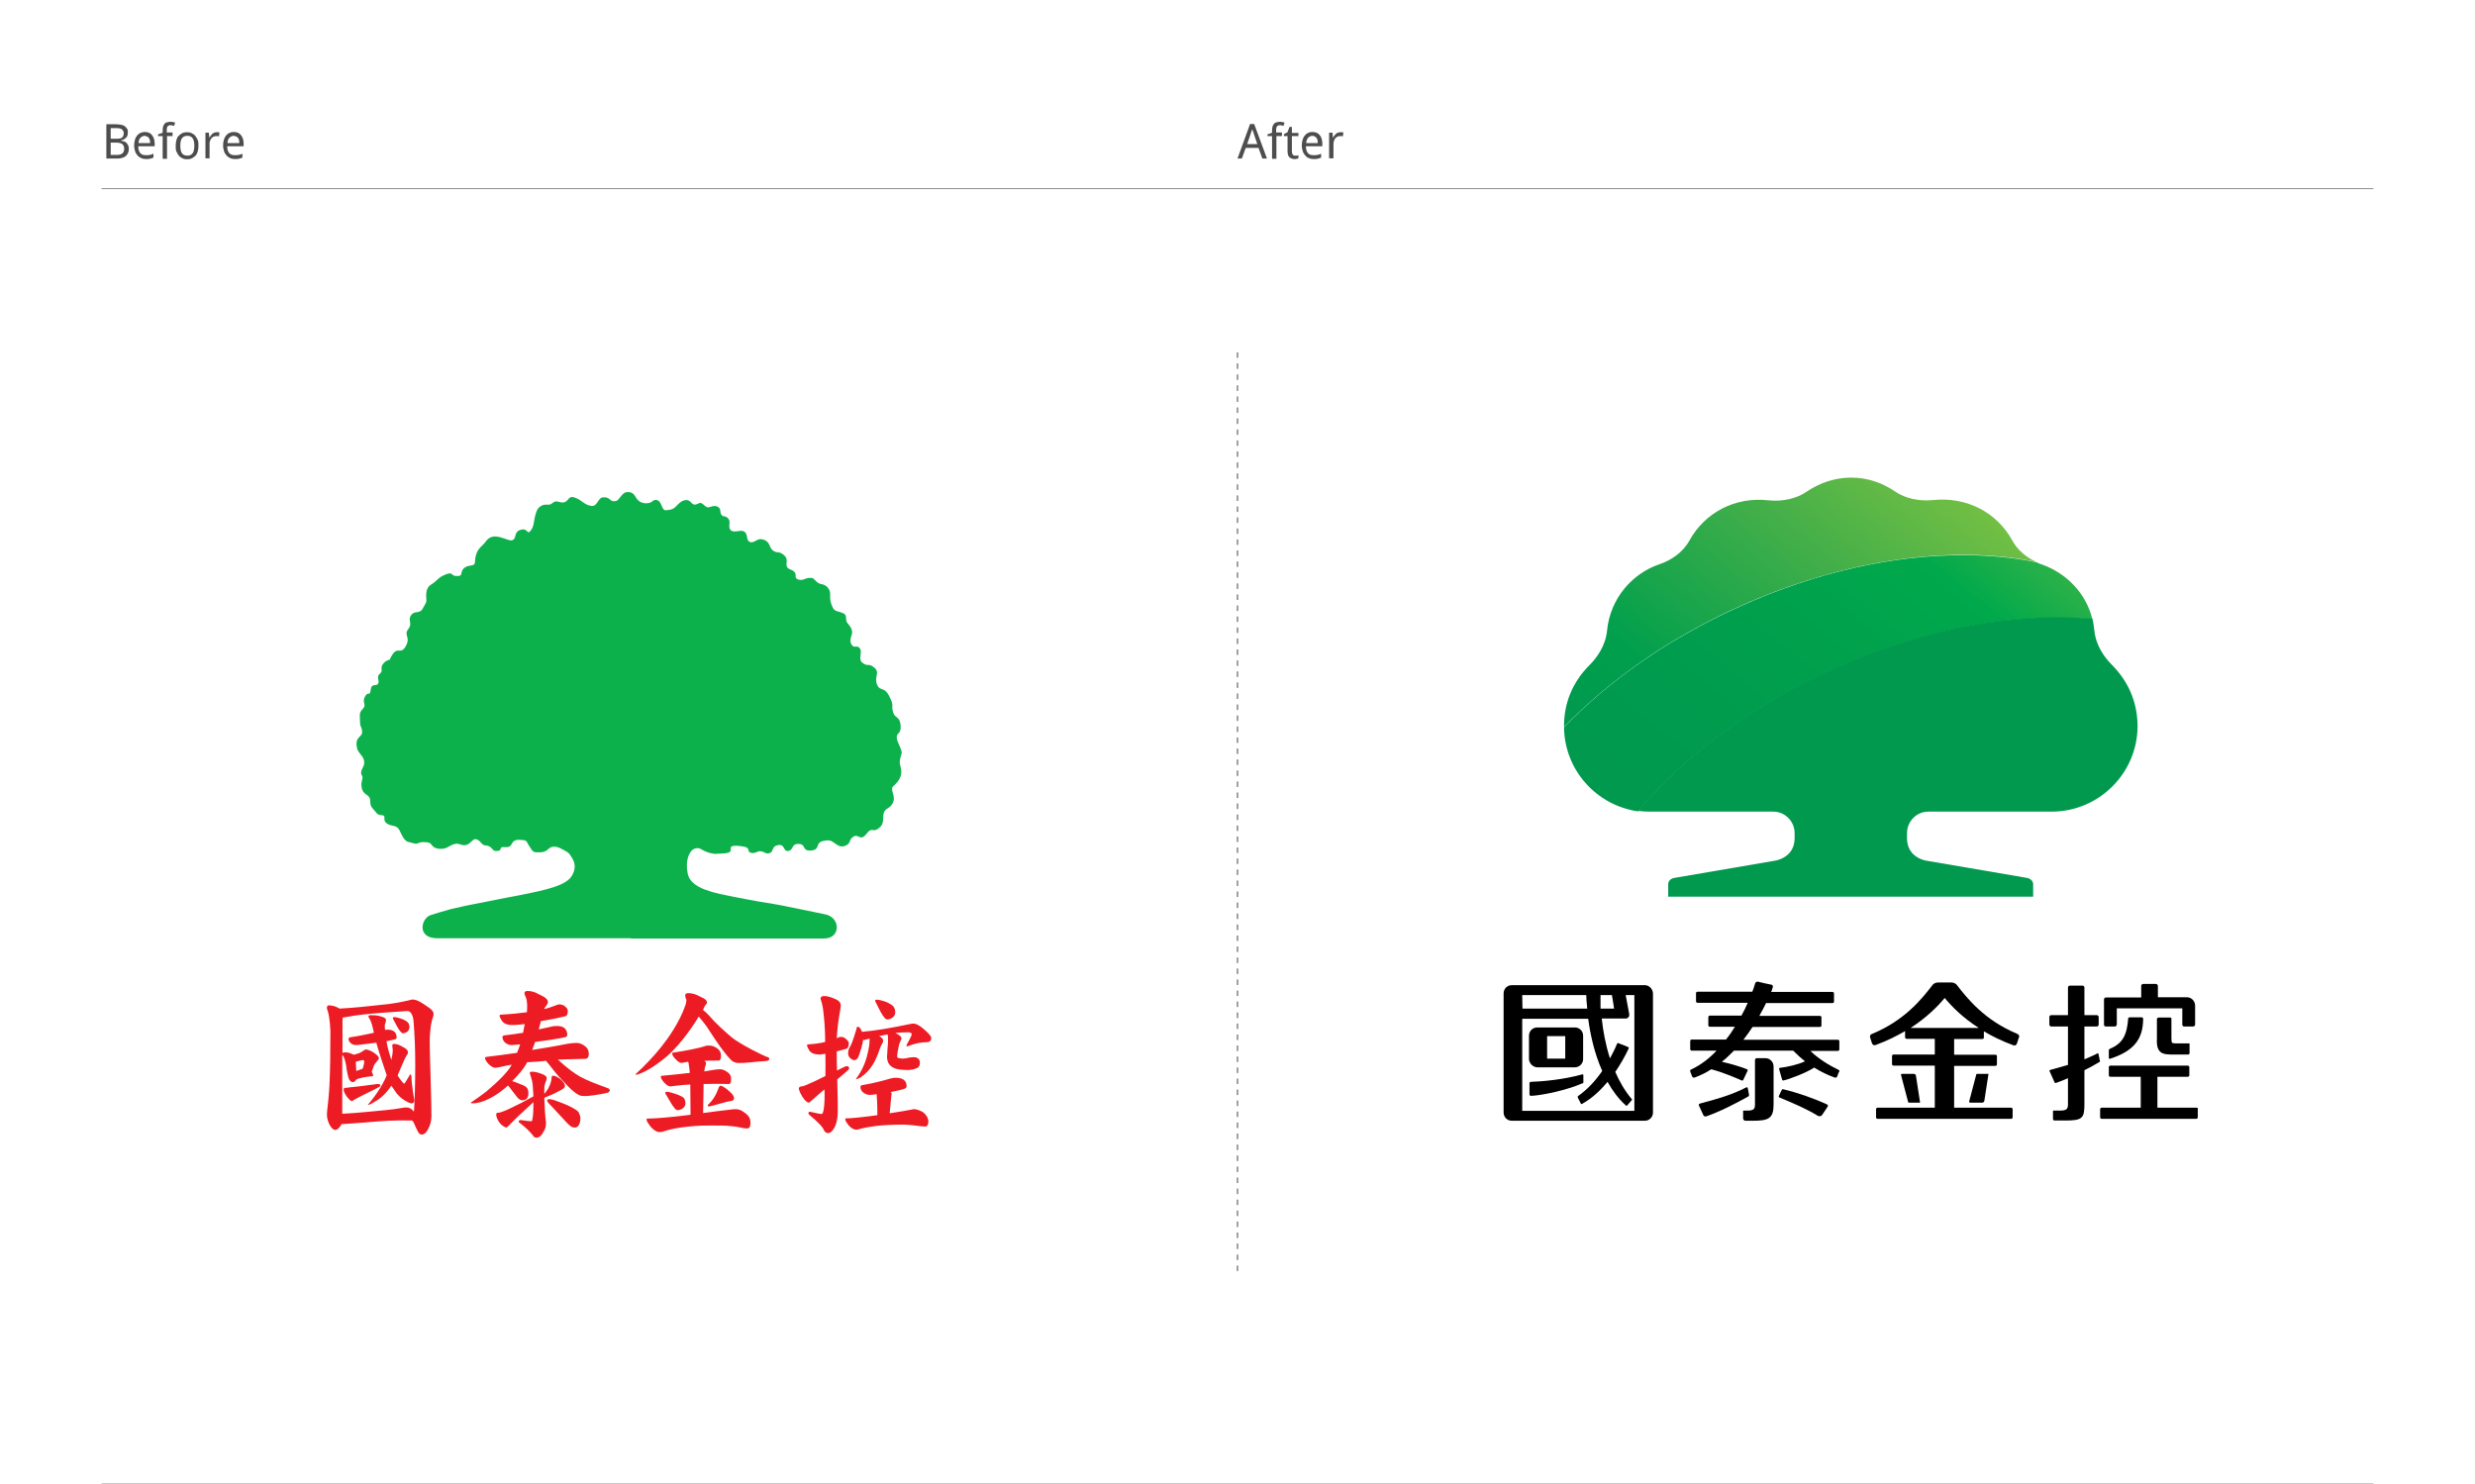
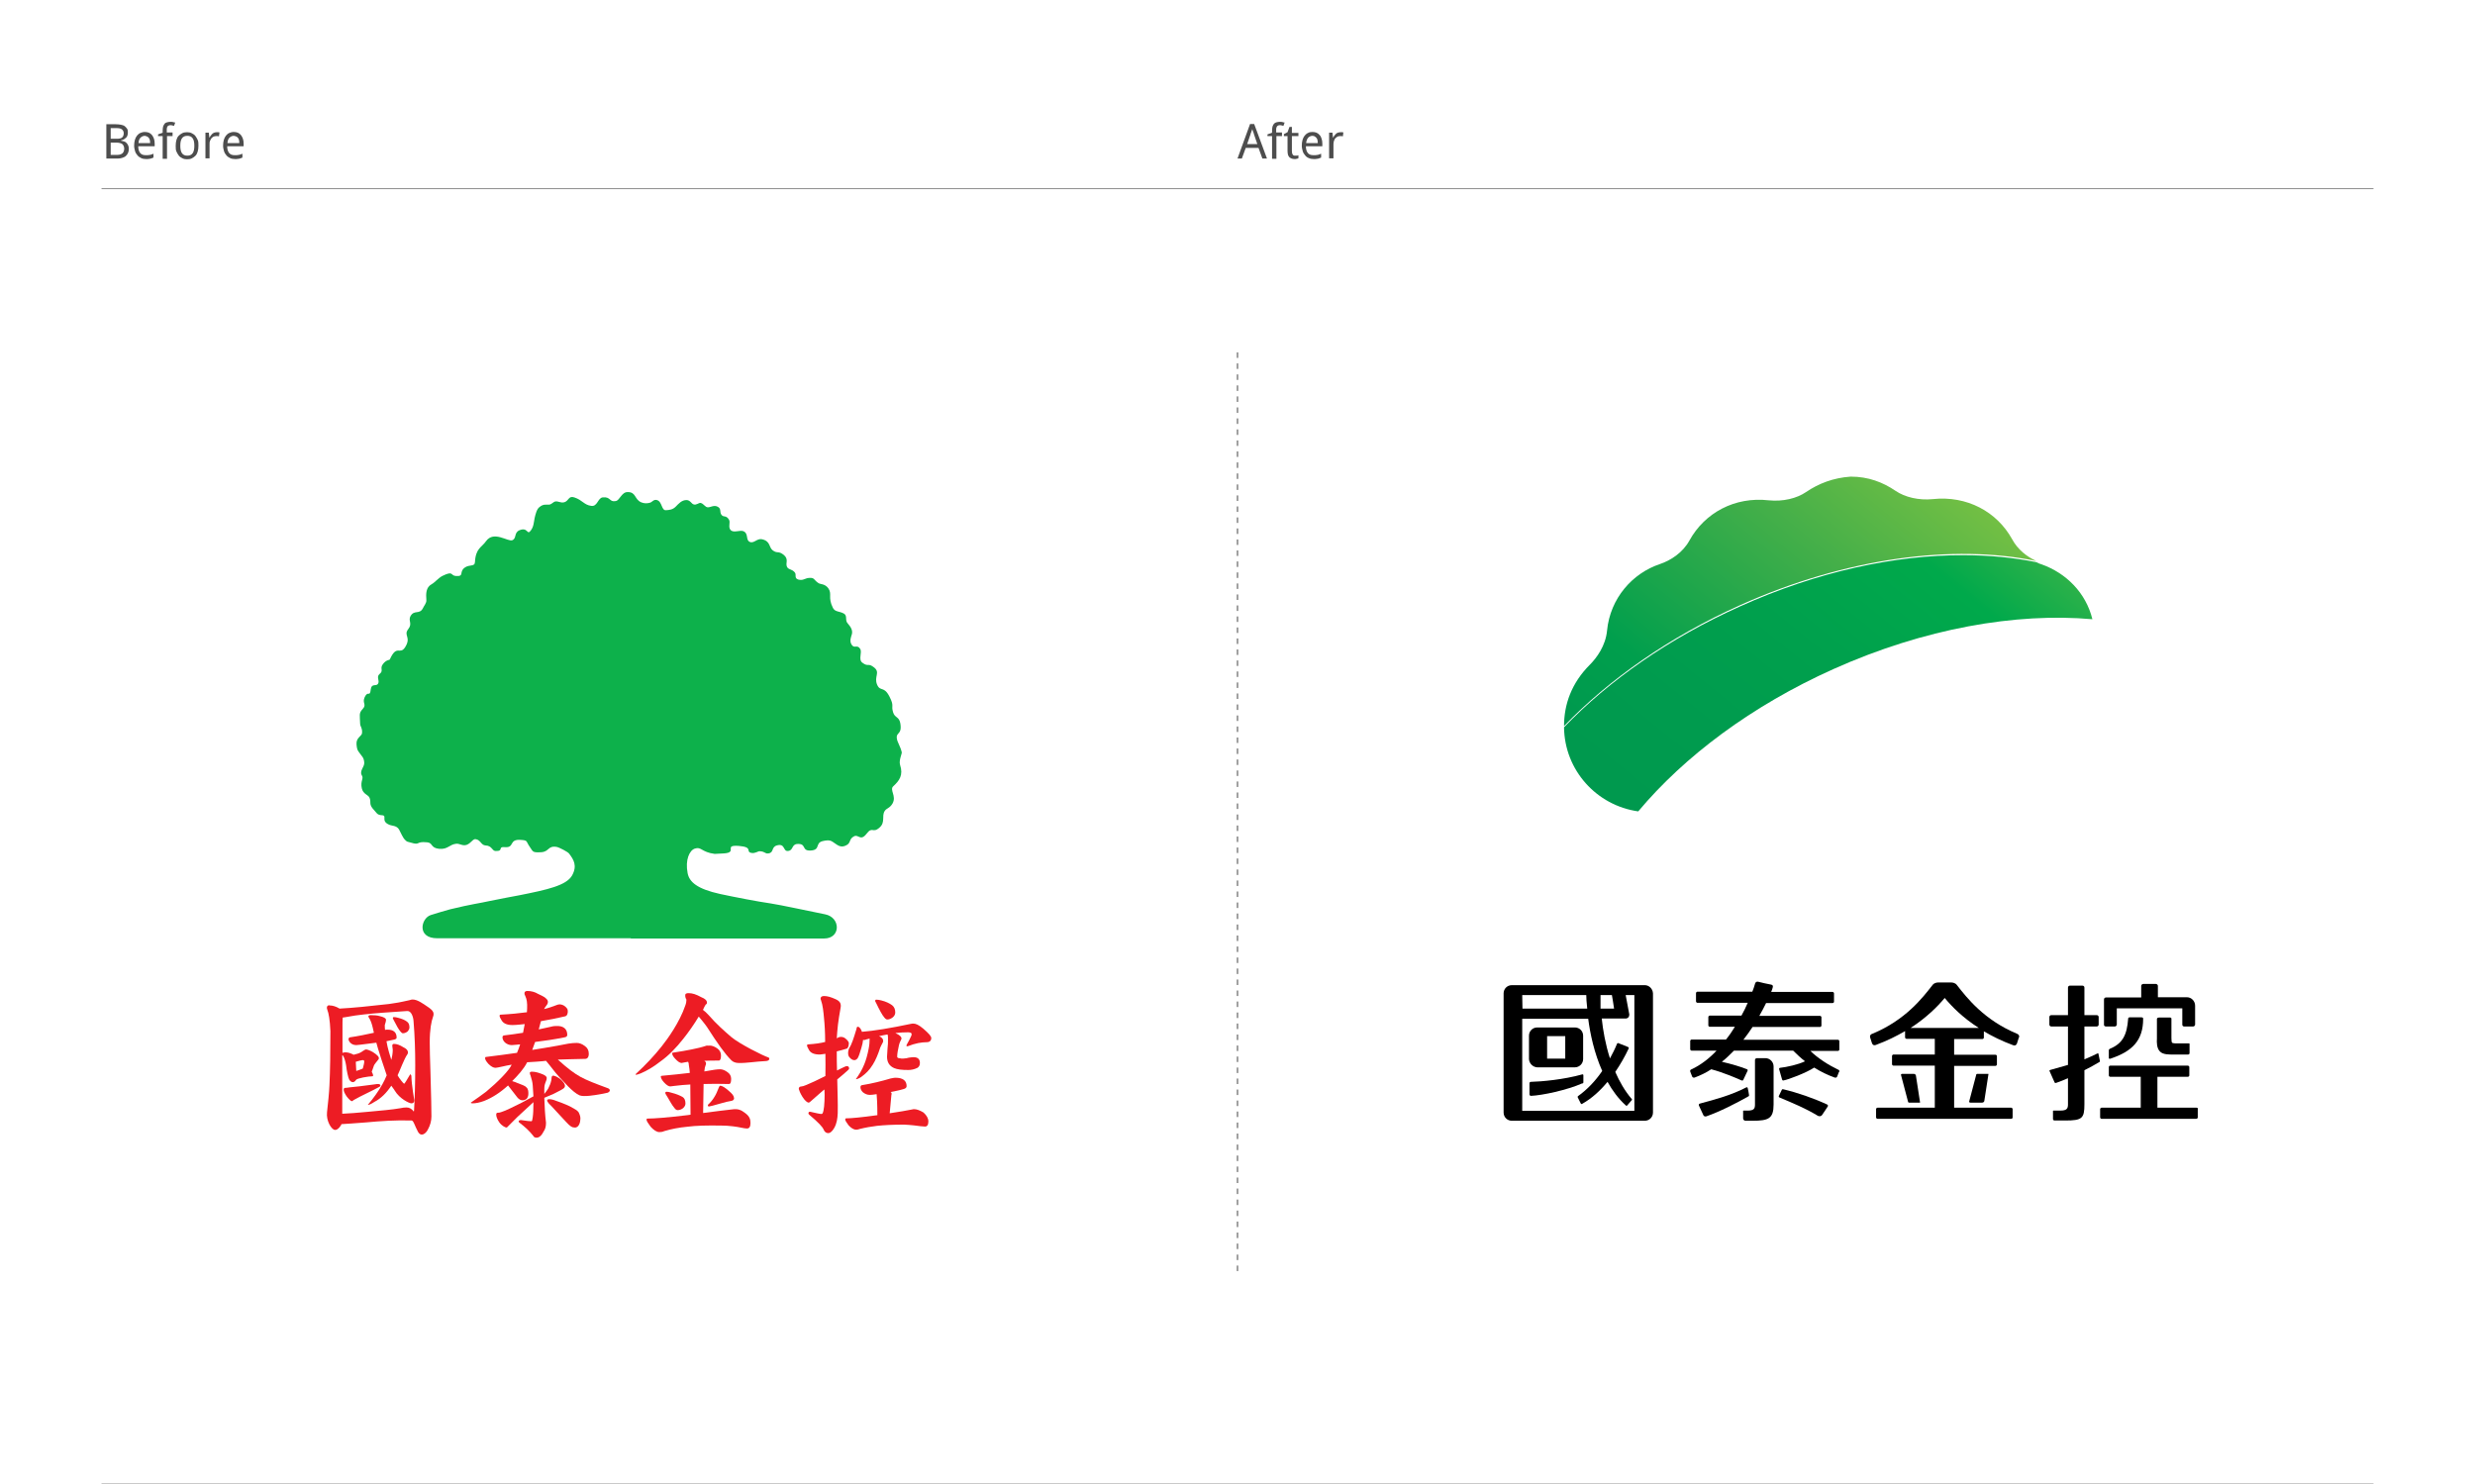
<svg xmlns="http://www.w3.org/2000/svg" xmlns:xlink="http://www.w3.org/1999/xlink" version="1.1" id="Layer_1" x="0px" y="0px" viewBox="0 0 1024 614" enable-background="new 0 0 1024 614" xml:space="preserve">
  <rect id="XMLID_69_" x="0" fill="#FFFFFF" width="1024" height="614" />
  <line id="XMLID_68_" fill="none" stroke="#666666" stroke-width="0.3" x1="42" y1="614" x2="982" y2="614" />
  <line id="XMLID_67_" fill="none" stroke="#666666" stroke-width="0.3" x1="42" y1="78.1" x2="982" y2="78.1" />
  <g id="XMLID_64_">
    <g id="XMLID_206_">
      <path id="XMLID_220_" fill="#4D4D4D" d="M43.9,51.4h3.9c0.8,0,1.6,0.1,2.2,0.2s1.2,0.3,1.6,0.6s0.7,0.7,1,1.1s0.3,1,0.3,1.7    c0,0.4-0.1,0.8-0.2,1.1s-0.3,0.7-0.6,0.9s-0.5,0.5-0.9,0.7s-0.8,0.3-1.2,0.4v0.1c0.4,0.1,0.9,0.2,1.3,0.3s0.7,0.3,1,0.6    s0.5,0.6,0.7,1s0.3,0.9,0.3,1.4c0,0.7-0.1,1.2-0.3,1.7s-0.5,0.9-0.9,1.3s-0.9,0.6-1.5,0.8s-1.2,0.3-1.9,0.3h-4.7V51.4z M45.8,57.4    h2.4c0.5,0,1,0,1.4-0.1s0.7-0.2,0.9-0.4s0.4-0.4,0.5-0.7s0.2-0.6,0.2-1c0-0.8-0.3-1.3-0.8-1.7s-1.3-0.5-2.4-0.5h-2.2V57.4z     M45.8,58.9v5.2h2.6c0.6,0,1.1-0.1,1.4-0.2s0.7-0.3,0.9-0.5s0.4-0.5,0.5-0.8s0.2-0.7,0.2-1.1c0-0.4-0.1-0.7-0.2-1    s-0.3-0.6-0.5-0.8s-0.6-0.4-1-0.5s-0.9-0.2-1.5-0.2H45.8z" />
      <path id="XMLID_217_" fill="#4D4D4D" d="M60.4,65.8c-0.7,0-1.4-0.1-2-0.4s-1.1-0.6-1.5-1.1s-0.8-1-1-1.7s-0.4-1.5-0.4-2.3    c0-0.9,0.1-1.7,0.3-2.4s0.5-1.3,0.9-1.8s0.9-0.9,1.4-1.1s1.1-0.4,1.8-0.4c0.6,0,1.2,0.1,1.7,0.3s1,0.6,1.3,1s0.6,0.9,0.8,1.5    s0.3,1.2,0.3,2v1.1h-6.8c0,1.3,0.3,2.2,0.8,2.8s1.2,0.9,2.2,0.9c0.3,0,0.6,0,0.9,0s0.6-0.1,0.8-0.1s0.5-0.1,0.8-0.2    s0.5-0.2,0.8-0.3v1.6c-0.3,0.1-0.5,0.2-0.8,0.3s-0.5,0.2-0.8,0.2s-0.5,0.1-0.8,0.1S60.7,65.8,60.4,65.8z M59.9,56.2    c-0.7,0-1.3,0.3-1.8,0.8s-0.7,1.2-0.8,2.2h4.8c0-0.4,0-0.8-0.1-1.2s-0.2-0.7-0.4-0.9s-0.4-0.5-0.7-0.6S60.3,56.2,59.9,56.2z" />
      <path id="XMLID_215_" fill="#4D4D4D" d="M71.5,56.3h-2.4v9.4h-1.8v-9.4h-1.9v-0.7l1.9-0.7v-0.9c0-0.7,0.1-1.3,0.2-1.7    s0.4-0.8,0.6-1.1s0.6-0.5,1-0.6s0.9-0.2,1.4-0.2c0.4,0,0.7,0,1.1,0.1s0.6,0.2,0.9,0.2L72,52.1c-0.2-0.1-0.4-0.1-0.7-0.2    s-0.5-0.1-0.7-0.1s-0.5,0-0.7,0.1s-0.3,0.2-0.5,0.3s-0.2,0.4-0.3,0.6s-0.1,0.6-0.1,1v1h2.4V56.3z" />
      <path id="XMLID_212_" fill="#4D4D4D" d="M82.1,60.3c0,0.9-0.1,1.7-0.3,2.4s-0.5,1.3-0.9,1.7s-0.9,0.8-1.5,1.1s-1.2,0.4-2,0.4    c-0.7,0-1.3-0.1-1.9-0.4s-1.1-0.6-1.5-1.1s-0.7-1.1-1-1.7s-0.3-1.5-0.3-2.4c0-0.9,0.1-1.7,0.3-2.4s0.5-1.3,0.9-1.7    s0.9-0.8,1.5-1.1s1.2-0.4,2-0.4c0.7,0,1.3,0.1,1.9,0.4s1.1,0.6,1.5,1.1s0.7,1.1,1,1.7S82.1,59.4,82.1,60.3z M74.6,60.3    c0,1.4,0.2,2.4,0.7,3.1s1.2,1,2.2,1s1.7-0.3,2.2-1s0.7-1.7,0.7-3.1s-0.2-2.4-0.7-3.1s-1.2-1-2.2-1s-1.7,0.3-2.2,1    S74.6,58.9,74.6,60.3z" />
      <path id="XMLID_210_" fill="#4D4D4D" d="M89.6,54.7c0.2,0,0.4,0,0.6,0s0.4,0,0.6,0.1l-0.2,1.6c-0.2,0-0.4-0.1-0.6-0.1    s-0.4,0-0.5,0c-0.4,0-0.8,0.1-1.1,0.2s-0.6,0.4-0.9,0.7s-0.4,0.7-0.6,1.1s-0.2,0.9-0.2,1.4v5.8H85V54.9h1.4l0.2,2h0.1    c0.2-0.3,0.3-0.6,0.5-0.8s0.4-0.5,0.6-0.7s0.5-0.4,0.8-0.5S89.2,54.7,89.6,54.7z" />
      <path id="XMLID_207_" fill="#4D4D4D" d="M97.2,65.8c-0.7,0-1.4-0.1-2-0.4s-1.1-0.6-1.5-1.1s-0.8-1-1-1.7s-0.4-1.5-0.4-2.3    c0-0.9,0.1-1.7,0.3-2.4s0.5-1.3,0.9-1.8s0.9-0.9,1.4-1.1s1.1-0.4,1.8-0.4c0.6,0,1.2,0.1,1.7,0.3s1,0.6,1.3,1s0.6,0.9,0.8,1.5    s0.3,1.2,0.3,2v1.1h-6.8c0,1.3,0.3,2.2,0.8,2.8s1.2,0.9,2.2,0.9c0.3,0,0.6,0,0.9,0s0.6-0.1,0.8-0.1s0.5-0.1,0.8-0.2    s0.5-0.2,0.8-0.3v1.6c-0.3,0.1-0.5,0.2-0.8,0.3s-0.5,0.2-0.8,0.2s-0.5,0.1-0.8,0.1S97.5,65.8,97.2,65.8z M96.7,56.2    c-0.7,0-1.3,0.3-1.8,0.8s-0.7,1.2-0.8,2.2H99c0-0.4,0-0.8-0.1-1.2s-0.2-0.7-0.4-0.9s-0.4-0.5-0.7-0.6S97.1,56.2,96.7,56.2z" />
    </g>
  </g>
  <g id="XMLID_61_">
    <g id="XMLID_176_">
      <path id="XMLID_186_" fill="#4D4D4D" d="M522.3,65.6l-1.6-4.4h-5.3l-1.6,4.4H512l5.2-14.3h1.7l5.3,14.3H522.3z M520.2,59.6    l-1.4-4.1c0-0.1-0.1-0.3-0.1-0.4c-0.1-0.2-0.1-0.4-0.2-0.5s-0.1-0.4-0.2-0.6s-0.1-0.4-0.2-0.6c0,0.2-0.1,0.4-0.2,0.6    s-0.1,0.4-0.2,0.6s-0.1,0.4-0.2,0.5c-0.1,0.2-0.1,0.3-0.1,0.4l-1.4,4.1H520.2z" />
      <path id="XMLID_184_" fill="#4D4D4D" d="M530.5,56.3h-2.4v9.4h-1.8v-9.4h-1.9v-0.7l1.9-0.7v-0.9c0-0.7,0.1-1.3,0.2-1.7    s0.4-0.8,0.6-1.1c0.3-0.3,0.6-0.5,1-0.6c0.4-0.1,0.9-0.2,1.4-0.2c0.4,0,0.7,0,1.1,0.1s0.6,0.2,0.9,0.2l-0.5,1.4    c-0.2-0.1-0.4-0.1-0.7-0.2c-0.2-0.1-0.5-0.1-0.7-0.1c-0.3,0-0.5,0-0.7,0.1c-0.2,0.1-0.3,0.2-0.5,0.3c-0.1,0.2-0.2,0.4-0.3,0.6    c-0.1,0.3-0.1,0.6-0.1,1v1h2.4V56.3z" />
      <path id="XMLID_182_" fill="#4D4D4D" d="M535.7,64.4c0.1,0,0.3,0,0.4,0s0.3,0,0.4,0s0.3,0,0.4-0.1c0.1,0,0.2,0,0.3-0.1v1.3    c-0.1,0-0.2,0.1-0.3,0.1c-0.1,0-0.3,0.1-0.4,0.1s-0.3,0.1-0.5,0.1c-0.2,0-0.3,0-0.5,0c-0.4,0-0.8-0.1-1.1-0.2    c-0.3-0.1-0.6-0.3-0.9-0.5c-0.3-0.3-0.4-0.6-0.6-1c-0.1-0.4-0.2-1-0.2-1.6v-6.2h-1.5v-0.8l1.5-0.8l0.8-2.2h1v2.5h2.7v1.3h-2.7v6.2    c0,0.6,0.1,1.1,0.3,1.4S535.2,64.4,535.7,64.4z" />
      <path id="XMLID_179_" fill="#4D4D4D" d="M543.5,65.8c-0.7,0-1.4-0.1-2-0.4c-0.6-0.2-1.1-0.6-1.5-1.1c-0.4-0.5-0.8-1-1-1.7    s-0.4-1.5-0.4-2.3c0-0.9,0.1-1.7,0.3-2.4s0.5-1.3,0.9-1.8s0.9-0.9,1.4-1.1c0.5-0.3,1.1-0.4,1.8-0.4c0.6,0,1.2,0.1,1.7,0.3    c0.5,0.2,1,0.6,1.3,1c0.4,0.4,0.6,0.9,0.8,1.5c0.2,0.6,0.3,1.2,0.3,2v1.1h-6.8c0,1.3,0.3,2.2,0.8,2.8s1.2,0.9,2.2,0.9    c0.3,0,0.6,0,0.9,0s0.6-0.1,0.8-0.1s0.5-0.1,0.8-0.2c0.2-0.1,0.5-0.2,0.8-0.3v1.6c-0.3,0.1-0.5,0.2-0.8,0.3    c-0.3,0.1-0.5,0.2-0.8,0.2s-0.5,0.1-0.8,0.1S543.8,65.8,543.5,65.8z M543,56.2c-0.7,0-1.3,0.3-1.8,0.8c-0.4,0.5-0.7,1.2-0.8,2.2    h4.8c0-0.4,0-0.8-0.1-1.2s-0.2-0.7-0.4-0.9s-0.4-0.5-0.7-0.6C543.8,56.3,543.4,56.2,543,56.2z" />
      <path id="XMLID_177_" fill="#4D4D4D" d="M554.6,54.7c0.2,0,0.4,0,0.6,0s0.4,0,0.6,0.1l-0.2,1.6c-0.2,0-0.4-0.1-0.6-0.1    c-0.2,0-0.4,0-0.5,0c-0.4,0-0.8,0.1-1.1,0.2c-0.3,0.2-0.6,0.4-0.9,0.7s-0.4,0.7-0.6,1.1c-0.1,0.4-0.2,0.9-0.2,1.4v5.8h-1.8V54.9    h1.4l0.2,2h0.1c0.2-0.3,0.3-0.6,0.5-0.8s0.4-0.5,0.6-0.7c0.2-0.2,0.5-0.4,0.8-0.5C553.9,54.8,554.2,54.7,554.6,54.7z" />
    </g>
  </g>
  <line id="XMLID_60_" fill="none" stroke="#000000" stroke-width="0.3" stroke-dasharray="2.276,2.276" x1="512" y1="145.8" x2="512" y2="528" />
  <g id="XMLID_28_">
    <g id="XMLID_35_">
      <path id="XMLID_58_" d="M789.9,456.2h4.4c0.1,0,0.1-0.1,0.1-0.1l-1.7-11c0-0.4-0.4-0.8-0.9-0.8H787c-0.3,0-0.5,0.2-0.5,0.4v0    l2.9,11C789.4,456,789.6,456.2,789.9,456.2" />
      <path id="XMLID_57_" d="M818.1,444.3c-0.3,0-0.5,0.2-0.5,0.5l-2.9,11c0,0.2,0.2,0.4,0.5,0.4h4.9c0.5,0,0.9-0.4,0.9-0.8l1.7-11    c0-0.1-0.1-0.1-0.1-0.1H818.1z" />
      <path id="XMLID_54_" d="M834.5,427.7c-13.6-5.7-20.7-14.8-24.9-20.2c-0.6-0.8-1.7-1-2.2-1c0,0,0,0,0,0h-0.2h-0.1h-5H802h-0.2    c0,0,0,0,0,0c-0.5,0-1.6,0.2-2.2,1c-4.2,5.4-11.2,14.5-24.9,20.2c-1.2,0.3-1,1.4-1,1.4l0.8,2.5c0,0,0.4,1.3,1.7,0.7    c4.6-1.7,8.6-3.7,12-5.7v2.6c0,0.3,0.3,0.6,0.6,0.6h11.7v6.5h-17.1c-0.3,0-0.6,0.3-0.6,0.6v3.4c0,0.3,0.3,0.6,0.6,0.6h17.1v17.4    h-23.7c-0.3,0-0.6,0.3-0.6,0.6v3.4c0,0.3,0.3,0.6,0.6,0.6h55.3c0.4,0,0.6-0.3,0.6-0.6v-3.4c0-0.3-0.3-0.6-0.6-0.6h-23.6V441h17.1    c0.3,0,0.6-0.3,0.6-0.6V437c0-0.4-0.3-0.6-0.6-0.6h-17.1v-6.5h11.7c0.3,0,0.6-0.3,0.6-0.6v-2.6c3.4,2,7.4,4,12,5.7    c1.3,0.6,1.7-0.7,1.7-0.7l0.8-2.5C835.5,429.2,835.6,428.1,834.5,427.7 M790.5,425.3c6.6-4.3,11.1-8.8,14.1-12.4    c3,3.6,7.4,8.1,14.1,12.4H790.5z" />
      <path id="XMLID_53_" d="M881.3,420.9c0,0-0.8-0.1-0.8,0.6c-0.5,6.6-2.2,10.2-7.5,12.4c-0.5,0.2-0.5,0.6-0.5,0.6v3.1    c0,0-0.1,0.7,0.7,0.4c9-3,13.5-7.5,13.5-16.5c0,0,0.1-0.6-0.7-0.6H881.3z" />
      <path id="XMLID_52_" d="M871.3,424.7h3.7c0.4,0,0.8-0.4,0.8-0.8v-6.4v-0.3h27.1v5v1.7c0,0.5,0.3,0.8,0.8,0.8h3.7    c0.4,0,0.8-0.4,0.8-0.8l0-7.8c0-1.9-1.5-3.5-3.4-3.5h-12l0-4.7c0-0.4-0.4-0.8-0.8-0.8h-5.3c-0.4,0-0.8,0.4-0.8,0.8v4.8h-14.6    c-0.4,0-0.8,0.3-0.8,0.8v1v1v8.6C870.5,424.4,870.9,424.7,871.3,424.7" />
      <path id="XMLID_51_" d="M908.8,458.3h-16.2v-12.8h12.6c0.4,0,0.6-0.3,0.6-0.6v-3.4c0-0.3-0.3-0.6-0.6-0.6h-32.1    c-0.4,0-0.6,0.3-0.6,0.6v3.4c0,0.4,0.3,0.6,0.6,0.6h12.6v12.8h-16.2c-0.3,0-0.6,0.3-0.6,0.6v3.4c0,0.3,0.3,0.6,0.6,0.6h39.2    c0.3,0,0.6-0.3,0.6-0.6V459C909.5,458.6,909.2,458.3,908.8,458.3" />
      <path id="XMLID_50_" d="M868.2,436c0-0.2-0.2-0.2-0.3-0.2c-1.8,0.9-3.6,1.7-5.5,2.5v-13.6l5.1,0c0.4,0,0.8-0.3,0.8-0.8v-3.1    c0-0.4-0.3-0.8-0.8-0.8h-5.1v-11.4c0-0.4-0.3-0.8-0.8-0.8h-5.2c-0.4,0-0.8,0.3-0.8,0.8l0,11.4l-6.9,0c-0.4,0-0.8,0.3-0.8,0.8v3.1    c0,0.4,0.3,0.8,0.8,0.8l6.9,0l0,15.9c-2.4,0.7-4.9,1.4-7.4,2.1c-0.3,0.1-0.3,0.3-0.2,0.5c0.5,1.2,1.6,3.6,2,4.5    c0.1,0.3,0.3,0.5,0.8,0.3c1.5-0.5,3.2-1.2,4.8-1.9v10.8c0,1.7-0.4,2.6-3.2,2.6h-2.8c-0.2,0-0.2,0.1-0.2,0.2v3.3    c0,0.3,0.3,0.6,0.6,0.6h4.5c7,0,7.9-0.9,7.9-6.7v-14.1c2.2-1.1,4.4-2.3,6.2-3.4c0.2-0.1,0.3-0.2,0.2-0.5L868.2,436z" />
      <path id="XMLID_49_" d="M893.6,435c1.3,1.4,3.9,1.3,5.7,1.3h6c0.4,0,0.6-0.3,0.6-0.6v-3.8c0,0,0-0.2-0.2-0.2H900    c-1.6-0.2-1.5,0-1.6-2.2v-7.9c0,0,0.1-0.6-0.5-0.6h-4.7c-0.8,0-0.8,0.6-0.8,0.6v8.1C892.3,431.3,892.3,433.6,893.6,435" />
      <path id="XMLID_44_" d="M680.5,407.6h-55c-1.9,0-3.4,1.5-3.4,3.4v49.3c0,1.9,1.5,3.4,3.4,3.4h55c1.9,0,3.4-1.5,3.4-3.4l0-49.3    C683.8,409.1,682.3,407.6,680.5,407.6 M662.2,411.7h4.7c0.2,1.3,0.6,3.2,0.9,5.6h-5.6C662.2,414.8,662.2,412.8,662.2,411.7     M629.8,411.7h26.5c0,1.1,0.1,3,0.4,5.6h-26.8L629.8,411.7z M676.2,459.6h-46.4l0-38.1h27.3c0.8,6.2,2.5,14.2,5.8,21.6    c-2.8,4.1-6.2,7.7-10,10.4c-0.3,0.2-0.1,0.6-0.1,0.6l1.2,2.4c0,0,0.2,0.5,0.6,0.2c4.1-2.3,7.5-5.5,10.5-9.1c2,3.6,4.5,7,7.5,9.7    c0.3,0.4,0.6,0.1,0.6,0.1l1.9-2.2c0,0,0.3-0.2,0-0.5c-2.9-3.4-5.1-7.3-6.8-11.2c2.1-3.1,4-6.4,5.5-9.6c0.3-0.5-0.2-0.7-0.2-0.7    l-4-1.6c0,0-0.4-0.2-0.6,0.3c-0.8,2-1.8,4-2.9,6c-1.9-5.9-2.9-11.7-3.4-16.5h10c0,0,1.4,0,1.4-1.7c-0.6-3.1-1.2-6.3-1.5-8h3.6    V459.6z" />
      <path id="XMLID_43_" d="M655.1,447.8v-2.9c0-0.5-0.4-0.4-0.4-0.4c-7.8,2.2-17,3-21.3,3.1h0c-0.4,0-0.6,0.3-0.6,0.6v4.6    c0,0.3,0.3,0.6,0.6,0.6l0,0h0c0,0,0,0,0,0c4.7-0.2,15-2.4,21.3-5.2C654.7,448.4,655.1,448.2,655.1,447.8" />
      <path id="XMLID_40_" d="M636,441.6l15.6,0c1.8,0,3.4-1.5,3.4-3.4v-9.7c0-1.9-1.5-3.4-3.4-3.4h-15.6c-1.9,0-3.4,1.5-3.4,3.4v9.7    C632.7,440,634.2,441.5,636,441.6 M640.1,428.7h7.5v9.3l-7.5,0L640.1,428.7z" />
      <path id="XMLID_39_" d="M730.4,437.8h-3.5c-0.4,0-0.8,0.3-0.8,0.8v18.3c0,1.7-0.3,2.6-3.1,2.6h-1.6c-0.3,0-0.2,0.2-0.2,0.2v3    c0,0.5,0.4,1,1,1h2.9c6.6,0,8.7-0.9,8.7-6.7l0-15.8C733.8,439.4,732.3,437.8,730.4,437.8" />
      <path id="XMLID_38_" d="M760.4,442.5c-3.8-1.8-8.2-4.6-11.4-7.7h11.4c0.4,0,0.6-0.3,0.6-0.6v-3.4c0-0.4-0.3-0.6-0.6-0.6h-39.1    c1.4-1.8,2.7-3.6,3.8-5.3H753c0.3,0,0.6-0.3,0.6-0.6v-3.4c0-0.3-0.3-0.6-0.6-0.6h-25.1c1.1-1.9,2-3.7,2.8-5.3h27.5    c0.4,0,0.6-0.3,0.6-0.6v-3.4c0-0.3-0.3-0.6-0.6-0.6h-25.4c0.3-0.7,0.5-1.3,0.6-1.7c0.2-0.6,0.2-1.1-0.5-1.3    c-1.5-0.3-4.5-0.9-5.4-1.2c-1.2-0.3-1.4,0.9-1.4,0.9l-0.5,1.6c-0.2,0.5-0.4,1-0.6,1.6h-22.7c-0.3,0-0.6,0.3-0.6,0.6v3.4    c0,0.3,0.3,0.6,0.6,0.6h20.8c-0.7,1.7-1.6,3.5-2.6,5.3h-13.1c-0.3,0-0.6,0.3-0.6,0.6v3.4c0,0.4,0.3,0.6,0.6,0.6h10.4    c-1.1,1.8-2.3,3.6-3.7,5.3h-14.2c-0.3,0-0.6,0.3-0.6,0.6v3.4c0,0.3,0.3,0.6,0.6,0.6h10.3c-3,3.2-6.5,5.9-10.3,7.7    c-1,0.3-0.5,1.2-0.5,1.2l0.7,1.8c0,0,0.3,0.7,1.1,0.4c2.4-0.9,4.7-2,6.8-3.4c5,1.3,11,3.9,12.5,4.6c0.5,0.2,0.7-0.1,0.7-0.1    l1.8-3.8c0,0,0.3-0.5-0.2-0.7c-2.1-0.9-6.8-2.3-10.4-3.1c1.8-1.4,3.4-3,5-4.6h24.5c1.5,1.5,3.1,3,4.9,4.4    c-2.9,1.4-7.6,2.4-10.3,2.7c-0.3,0-0.5,0.3-0.4,0.6c0.5,1.5,0.7,2.7,1.2,4.2c0.2,0.5,0.4,0.5,0.7,0.4c1.8-0.3,9.3-3.1,12.6-5.3    c2.7,1.7,5.6,3.1,8.4,4.1c0.9,0.3,1.1-0.4,1.1-0.4l0.7-1.8C760.9,443.7,761.4,442.8,760.4,442.5" />
      <path id="XMLID_37_" d="M723.6,452.8c-0.2-1.3-0.2-1.2-0.5-2.6c0-0.2-0.3-0.5-0.6-0.3c-6.2,3.2-12.5,4.9-19.2,6.7    c-0.4,0.1-0.5,0.4-0.4,0.8c0.6,1.2,1.5,3.2,1.9,4.1c0.2,0.3,0.6,0.5,1.1,0.4c5.5-1.9,12.4-5.4,17.5-8.3    C723.7,453.4,723.7,453.2,723.6,452.8" />
      <path id="XMLID_36_" d="M756,457c-5.6-2.6-12.2-4.9-18.1-6.3c-0.6-0.2-0.7,0.2-0.7,0.2l-1.2,2.5c0,0-0.3,0.5,0.3,0.7    c5.7,2.4,10.6,4.4,15.9,7.6c0.6,0.2,1.2,0.2,1.6-0.3c1-1.4,1.4-2.1,2.4-3.6C756.4,457.5,756.3,457.2,756,457" />
    </g>
    <g id="XMLID_33_">
      <defs>
-         <path id="SVGID_7_" d="M747.2,203.6c-3.8,2.6-9.5,4-15.4,3.4c-14.1-1.6-26.5,5.2-32.8,16.6c-2.8,5.1-7.8,8.3-12.3,9.8     c-11.3,3.8-20.5,14.1-21.8,27.5c-0.6,6.3-4.3,11.3-7.1,14.1c-7.6,7.6-10.7,16.4-10.7,25.4c0,0.1,0,0.3,0,0.4     c18.5-19.2,43.4-36.8,72.8-50c43.9-19.7,88.4-25.4,122.6-18.3c-3.8-1.7-7.7-4.7-10-9c-6.3-11.4-18.7-18.1-32.8-16.6     c-5.8,0.6-11.6-0.8-15.4-3.4c-5.3-3.6-11.3-5.9-18.6-5.9C758.5,197.7,752.5,200,747.2,203.6" />
+         <path id="SVGID_7_" d="M747.2,203.6c-3.8,2.6-9.5,4-15.4,3.4c-14.1-1.6-26.5,5.2-32.8,16.6c-2.8,5.1-7.8,8.3-12.3,9.8     c-11.3,3.8-20.5,14.1-21.8,27.5c-0.6,6.3-4.3,11.3-7.1,14.1c-7.6,7.6-10.7,16.4-10.7,25.4c18.5-19.2,43.4-36.8,72.8-50c43.9-19.7,88.4-25.4,122.6-18.3c-3.8-1.7-7.7-4.7-10-9c-6.3-11.4-18.7-18.1-32.8-16.6     c-5.8,0.6-11.6-0.8-15.4-3.4c-5.3-3.6-11.3-5.9-18.6-5.9C758.5,197.7,752.5,200,747.2,203.6" />
      </defs>
      <clipPath id="SVGID_1_">
        <use xlink:href="#SVGID_7_" overflow="visible" />
      </clipPath>
      <linearGradient id="XMLID_96_" gradientUnits="userSpaceOnUse" x1="399.841" y1="361.199" x2="405.058" y2="361.199" gradientTransform="matrix(-21.606 26.681 26.681 21.606 -204.665 -18282.928)">
        <stop offset="0" style="stop-color:#72BF44" />
        <stop offset="0.312" style="stop-color:#44AF49" />
        <stop offset="0.771" style="stop-color:#009F4D" />
        <stop offset="1" style="stop-color:#00994E" />
      </linearGradient>
      <polygon id="XMLID_34_" clip-path="url(#SVGID_1_)" fill="url(#XMLID_96_)" points="893,238.5 765.2,396.4 596.8,260 724.5,102.2       " />
    </g>
    <g id="XMLID_31_">
      <defs>
        <path id="SVGID_10_" d="M719.9,250.9c-29.4,13.2-54.3,30.7-72.8,50c0.2,17.8,13.5,32.4,30.7,34.8c19-22.7,46.9-43.7,80.8-58.9     c37.5-16.8,75.5-23.4,107.1-20.6c-2.7-11-10.9-19.1-21-22.7c-0.7-0.2-1.5-0.5-2.2-0.9c-9.3-1.9-19.4-2.9-30.1-2.9     C784.1,229.6,751.8,236.5,719.9,250.9" />
      </defs>
      <clipPath id="SVGID_2_">
        <use xlink:href="#SVGID_10_" overflow="visible" />
      </clipPath>
      <linearGradient id="XMLID_97_" gradientUnits="userSpaceOnUse" x1="400.346" y1="361.296" x2="405.562" y2="361.296" gradientTransform="matrix(-25.763 31.814 31.814 25.763 -347.33 -21856.852)">
        <stop offset="0" style="stop-color:#50B848" />
        <stop offset="0.27" style="stop-color:#00A94B" />
        <stop offset="0.544" style="stop-color:#00A04D" />
        <stop offset="0.795" style="stop-color:#009B4E" />
        <stop offset="1" style="stop-color:#00994E" />
      </linearGradient>
      <polygon id="XMLID_32_" clip-path="url(#SVGID_2_)" fill="url(#XMLID_97_)" points="917.6,271.6 779.2,442.5 595.4,293.6     733.7,122.7   " />
    </g>
    <g id="XMLID_29_">
-       <path id="XMLID_30_" fill="#00994E" d="M873.6,274.9c-2.8-2.8-6.5-7.8-7.1-14.1c-0.2-1.7-0.4-3.3-0.8-4.8    c-31.6-2.8-69.6,3.8-107.1,20.6c-33.9,15.2-61.8,36.2-80.8,58.9c1.6,0.2,3.2,0.3,4.9,0.3h51c4.8,0,8.8,4,8.8,8.9v2.1    c0,8.2-8.1,9.3-8.1,9.3l-41.5,7.1c-1.5,0.2-2.7,1.2-2.7,2.7v5.1h151v-5.1c0-1.5-1.3-2.5-2.7-2.7l-41.5-7.1c0,0-8-1.1-8-9.3v-2.1    c0-4.8,3.9-8.9,8.8-8.9h51c19.6,0,35.6-15.9,35.6-35.5C884.3,291.3,881.2,282.5,873.6,274.9" />
-     </g>
+       </g>
  </g>
  <g id="XMLID_2_">
    <path id="XMLID_27_" fill="#ED1C24" d="M235.9,457.8c-1.8-0.9-5.5-2.3-6.8-2.7c-2-0.6-4.5-0.7-0.9,2.6c0.6,0.6,6.6,7.2,7.1,7.6   c0.7,0.6,1.3,1.2,2.4,1.2c1.9,0.2,2.4-2.4,2.4-3.3c0.1-0.8,0-1.6-0.7-3C238.9,459.4,237.7,458.8,235.9,457.8" />
    <path id="XMLID_26_" fill="#ED1C24" d="M231.9,451.1c0.5-0.3,1.3-0.7,1.6-1.1c0.3-0.5,0.6-1.2-1-2.9c-1.3-1.4-3.4-2.3-3.9-2   c-0.5,0.3-0.3,0.7-0.5,1.8c-0.3,1.4-0.6,2.1-1.3,3.5c-0.3,0.5-1.1,1.6-1.6,2.2v-1.9c0-1.6,0.2-2.1,0.7-3.4c0.2-0.4,0.3-0.8,0.3-1.3   c0-0.7-0.9-1.3-2.4-1.8c-1.6-0.6-2.7-0.8-3.8-0.8c-0.5,0-0.8,0.2-0.8,0.5c0,0.3,0.1,0.7,0.3,1.1c0.5,1.6,0.8,2.7,0.9,4   c0.1,1.9,0.2,3.2,0.3,4.6c-1.4,0.7-4.2,2.3-4.8,2.6c-3.7,1.8-6.5,3.3-8.5,3.9c-0.5,0.2-1,0.3-1.6,0.3c-0.3,0-0.5,0.3-0.5,0.8   c0,0.6,0.3,1.8,1.3,3.2c1,1.4,2.5,2.1,2.9,2.1c0.2,0,0.4-0.1,0.6-0.4c1.6-1.5,2.9-3,4-4c2.8-2.6,5.2-4.8,6.6-6.1   c0,2.9-0.1,5-0.3,6.3c-0.1,1-0.3,1.6-0.5,1.6c-0.7,0-1.9-0.1-4.4-0.5c-0.8,0-1.2,0.5-0.7,1c2.5,1.9,4.2,3.5,5.8,5.5   c0.2,0.5,0.7,0.8,1.4,0.8c1.1,0,2.1-0.9,3-2.7c0.6-0.9,0.9-1.9,0.9-3.5c-0.4-3.1-0.6-7-0.7-10.3   C228.7,452.8,229.7,452.3,231.9,451.1" />
    <path id="XMLID_25_" fill="#ED1C24" d="M251.4,450.2c-4.9-1.8-8.6-3.2-11.3-4.7c-2.5-1.4-5.1-3.3-9.3-7.1c1.3,0,7.8-0.3,11.3-0.3   c0.9,0,1.5-0.7,1.5-2.1c0-1.4-0.5-2.4-1.6-3.2c-1.2-0.9-2.3-1.3-3.4-1.3c-1.1,0-2.2,0.1-3.5,0.3c-5.3,1.1-14.9,2.6-14.9,2.6   c0.4-1,0.8-2.1,1.2-3.3c4-0.5,7.6-1,12.1-1.9c0.8-0.1,1.2-0.5,1.2-1c0-2.5-1.6-3.9-4.8-3.7c-0.6,0-1.4,0.1-2.4,0.4   c-1.7,0.4-2.8,0.6-4.6,1c0.3-1.1,0.6-2.2,0.9-3.4c3.7-0.6,6.4-1.2,10-2c1-0.2,1.2-1.6,1.1-2.4c0-0.6-0.5-1.3-1.5-2   c-1.6-0.9-2.6-0.5-3.3-0.2c-1.7,0.6-2.9,1.1-5,1.6c0.3-0.6,0.7-1.2,1.2-1.8c0.4-0.5,0.7-1.6-0.2-2.4c-0.6-0.6-0.7-0.8-3.5-2.1   c-1.3-0.8-2.9-1.2-4.4-1.2c-0.9,0-1.3,0.4-1.2,1.3c0.6,1.5,1,2,1.1,4.4c0,1.2,0,1.8-0.1,3.1c-2.9,0.4-6.9,0.8-10.8,1   c-0.4,0-0.5,0.2-0.5,0.5c0,0.4,0.3,1,0.8,1.8c0.7,1.3,2.2,2,4.5,2c1.8,0,3.8-0.3,5.1-0.4c-0.2,1.2-0.5,2.4-0.7,3.6   c-2.5,0.4-5.3,0.8-7.9,1.1c-0.4,0.1-0.6,0.3-0.6,0.8c0,0.7,0.3,1.4,1,2.1c0.8,0.7,1.8,1.1,2.8,1.1c0.6,0,2.2-0.2,3.5-0.3   c-0.4,1.2-0.8,2.4-1.3,3.5c-3.7,0.5-8.4,1.2-12.8,1.7c-0.3,0-0.4,0.2-0.4,0.5c0,0.6,0.5,1.4,1.4,2.4c1.1,1.1,2.1,1.6,2.9,1.6   c0.4,0,1.3-0.2,2.7-0.5c1-0.2,3-0.7,4-0.8c-1.1,2.5-5.9,7.3-10.6,11.2c-2,1.5-4.1,3-6.3,4.5c0,0.2,0.2,0.3,0.7,0.3   c1.3,0,2.9-0.3,4.8-1c3.3-1.3,6.6-3.4,9.9-6.4c1.7,2.1,3.2,4.2,3.8,4.9c0.4,0.5,1.1,1.1,1.8,1.2c0.6,0.1,1.4,0,2.1-0.6   c0.5-0.6,0.7-1.3,0.7-2c0-1,0-2-0.8-2.7c-0.7-0.8-2-1.1-3.7-1.8c-0.4-0.2-1.4-0.6-2.2-0.8c2.4-2.4,4.8-5,6.2-7.8   c0.4,0,6.8-0.4,7.8-0.6c2.3,2.7,3.7,4.8,5.4,6.6c1.6,1.6,5.5,6.4,8.5,7.7c1.8,0.7,6.3-0.1,8.1-0.4c1.1-0.2,2.3-0.4,3.5-0.7   C252.8,451.5,252.4,450.5,251.4,450.2" />
    <path id="XMLID_18_" fill="#ED1C24" d="M141.8,436.6c0.7,0.9,1.2,2.9,1.4,4.2c0.2,2.1,0.9,5.3,1.3,5.9c0.9,1.4,2.1,1.3,2.8,0.1   c0.4-0.7,5.2-1.5,6.8-1.5c0.1,0,0.2-0.1,0.3-0.3c0-0.3-0.2-0.8-0.6-1.6c0.1-0.1,0.6-1.7,0.9-2.5c0.2-0.6,1-1.4,1.9-2.6   c0.6-0.9-0.6-1.9-2.3-3c-1.4-0.8-2.4-1.1-2.9-1.1c-0.2,0-0.6,0.2-1.2,0.6c-0.9,0.7-1.9,1.1-2.8,1.3c-0.3,0.1-0.7,0.2-1.1,0.3   c-0.3-0.2-2.7-1.5-4.6-0.8v-11.1c0-1.4,0-2.6,0.1-3.5c0.5,0,1.2-0.2,2-0.3c7.4-1.5,22.9-2.2,24.7-2.4c1.7-0.1,2.5,2.5,2.6,4.2   c0.5,6.1,0.7,12.1,0.7,18.2c0,7.7-0.2,14-0.5,18.8c0,0.1-0.1,0.3-0.1,0.4c-0.8-1.1-1.8-1.7-3-1.7c-0.8,0-1.6,0.1-2.5,0.3   c-3.4,0.6-7.9,1-13.5,1.5c-4.3,0.4-7.8,0.7-10.6,0.8V436.6z M135.4,417.7c0.6,1.5,1.1,4.3,1.3,8.9c0,9-0.1,16.5-0.4,22.5   c-0.1,2.7-0.6,7.6-1,11.1c-0.4,3.5,1.8,7.2,3.3,7.3c1.3,0.1,2.6-2,2.7-2.4c1.7-0.1,5-0.3,10-0.7c6.5-0.6,12.4-1,19-0.8   c0.8,0,1.3,2.2,2.6,4.6c1.3,2.4,3.3,0.8,4.1-0.8c1-1.8,1.5-3.6,1.5-5.5c0-2.2-0.1-8.3-0.4-18.2c-0.2-5.7-0.3-9.9-0.3-12.5   c0-5.3,0.7-8.7,1.3-10.3c0.9-2.3-0.2-3.1-3.7-5.4c-2.4-1.6-4.3-2.4-5.9-1.7c-0.3,0.1-4.8,1.1-8.6,1.6c-7.9,0.9-14.7,1.6-20.4,1.9   c-1.5-0.9-2.9-1.3-4-1.3C135.7,415.7,134.9,416.4,135.4,417.7 M147.2,439.3c0.9-0.3,2.5-0.7,2.8-0.7c0.5,0,0.7,0.2,0.7,0.5   c0,0.7-0.2,1.6-0.6,3c-0.5,0.3-2.5,0.9-2.7,1L147.2,439.3z M159.3,426.1c-0.1-0.7-0.1-1.4-0.1-2c0.3-0.9,0.5-1.6,0.5-2.2   c0-0.6-0.9-1.1-2.6-1.5c-1-0.3-2.3-0.4-3.7-0.4c-0.7,0-1,0.2-1,0.6l0.2,0.4c0.7,1,1.2,2.4,1.6,4.1c0.2,0.7,0.3,1.4,0.5,2.2   c-3.2,0.7-6.5,1.4-10,1.9c-0.3,0.1-0.5,0.4-0.5,0.8c0,0.5,0.8,2.4,3.2,2.4c0.8,0,7.3-0.9,8.3-1c0.2,1.2,4.2,13.4,4.3,13.5   c-0.6,1.4-1.2,2.7-1.9,3.9c-1.6,2.8-3.6,5.6-5.9,8.3h0.2c0.4,0,1.3-0.4,2.5-1.2c2.7-1.4,5-3.7,7-6.7c0.5,0.8,1.1,1.4,1.4,2   c2.1,3.5,6.1,5.3,6.9,5.3c0.8,0,1.2-0.4,1.2-1.3c0-0.3-1.1-6.1-1.2-10c0-0.5-0.5-0.8-0.5-0.7c-1.4,2.4-2.3,3.9-2.5,3.9   c-0.2,0-2.1-2.3-2.7-3.5c0.8-1.6,2.8-7,4-8.6c0.2-0.3,0.3-0.6,0.3-0.8c0-0.9-0.6-1.6-1.9-2.2c-1.4-0.9-2.7-1.4-3.9-1.4   c-0.5,0-0.7,0.3-0.7,0.8l0.2,1.6c0,1.3-0.2,2.7-0.6,4.2c-0.3-1.1-0.7-2.2-1-3.3c-0.4-1.5-0.8-3-1-4.4c1.1-0.2,2.2-0.5,3.3-0.7   c0.6-0.2,0.9-0.4,0.9-0.8c0-2.2-1.3-3.3-3.8-3.3C160.1,426,159.7,426,159.3,426.1 M154.6,448.7c-4.4,0.6-7.8,1-10.1,1.2   c-0.6,0.1-1.2,0.2-1.8,0.2c-0.3,0-0.5,0.3-0.5,0.8c0,0.6,0.4,1.5,1.2,2.7c1,1.3,1.8,2,2.2,2c0.2,0,0.4-0.1,0.6-0.4   c1.9-1.1,3.6-1.9,5-2.6c2.5-1.2,4.4-2.2,5.7-2.9c0.3-0.2,0.5-0.3,0.5-0.4c0-0.6-0.3-0.8-1-0.8C156.3,448.5,155.7,448.5,154.6,448.7    M162.5,421.1c0,0.1,0.1,0.3,0.2,0.6c1.3,2.6,2.3,4.3,3,5.1c0.4,0.5,0.7,0.7,1,0.7c0.6,0,1.2-0.2,1.9-0.7c0.5-0.6,0.8-1.1,0.8-1.7   c0-1.1-0.3-1.9-1-2.4c-0.9-0.7-2.1-1.2-3.7-1.6c-0.7-0.2-1.3-0.3-1.8-0.3C162.7,420.9,162.6,420.9,162.5,421.1" />
    <path id="XMLID_12_" fill="#ED1C24" d="M284.9,410.9c1.6,0,3.1,0.5,5.3,1.7c1.5,0.6,2.3,1.3,2.3,2.3c0,0.3-0.2,0.6-0.5,0.7   c-0.3,0.4-0.7,1.2-1.1,2.1c0,0-0.1,0.1-0.1,0.1c0.8,0.6,1.6,1.3,2.4,2.2c3.2,3.7,6.4,6.5,9.3,9c3.4,2.9,13.4,7.9,15.4,8.5   c0.6,0.2,0.7,1.4-1,1.5c-4.4,0.2-8,0.9-11.3,0.8c-1.2,0-2.3-0.4-3-1.1c-2.8-2.8-5.8-7.1-10.1-13.8c-0.8-1.2-3.3-4.2-3.4-4.3   c-2,3.3-4.1,6.3-6.4,9.2c-3,3.8-6.1,7-9.5,9.4c-2.8,2.2-5.5,3.8-8.1,4.9c-1,0.4-1.7,0.6-2.1,0.6l0-0.3c4.1-3.8,7.7-7.6,10.7-11.4   c2.5-3.1,7.5-10.1,9.8-16.9c0.4-1,0.5-1.9,0.5-2.5c-0.5-0.8-0.6-1.6-0.4-2.3C283.8,411.1,284.1,410.9,284.9,410.9 M293.7,432.6   c0.9,0,2,0.4,3.1,1.2c1,0.7,1.5,1.7,1.5,2.9c0,1.4-0.3,2.1-0.9,2.1c-2.1,0-4.1,0-6,0.1c0.5,0.4,0.7,0.6,0.7,0.9c0,0.1,0,0.7-0.2,1   c-0.2,0.5-0.4,1.3-0.5,2.5c1.4-0.2,2.8-0.5,4.2-0.7c0.8-0.1,1.6-0.2,2.3-0.2c1,0,2,0.4,3.1,1.2c1,0.7,1.5,1.6,1.5,2.8   c0,1.4-0.3,2.2-1,2.1c-3.6-0.1-7.1-0.1-10.4,0l-0.2,12c4.8-0.7,9-1.1,12.1-1.5c2.2-0.3,3.5,0.1,5.4,1.6c1.7,1.3,2.1,2.5,2.1,4   c0,1.6-0.5,2.4-1.6,2.3c-1.1,0-3-0.6-5.7-0.9c-1.4-0.2-3.5-0.3-4.7-0.3c-6-0.1-10.5,0-14.3,0.5c-3.2,0.3-6.4,0.9-9.4,1.8   c-0.6,0.3-1.3,0.4-2,0.4c-1.1,0-2.3-0.8-3.6-2.2c-1.1-1.5-1.7-2.4-1.7-2.9c0-0.4,0.1-0.5,0.5-0.5c2.6,0,8-0.4,16.3-1.4   c0.5-0.1,1-0.1,1.4-0.2l-0.1-12.5c-2.1,0.1-4.3,0.3-6.7,0.6c-0.9,0.1-1.4,0.2-1.6,0.2c-0.7,0-1.6-0.6-2.6-1.7   c-0.9-1-1.3-1.8-1.3-2.4c0-0.2,0.2-0.3,0.5-0.3c4.4-0.4,8.2-0.8,11.5-1.2c-0.1-1.1-0.2-2.2-0.4-3.2c0-0.5-0.1-1-0.3-1.4   c-0.5,0.1-1.1,0.2-1.7,0.3c-0.5,0.1-0.9,0.2-1,0.2c-0.7,0-1.6-0.6-2.6-1.7c-0.9-0.9-1.3-1.7-1.3-2.3c0-0.2,0.2-0.3,0.5-0.3   c2.9-0.4,5.4-0.9,7.5-1.3c2.1-0.4,4.2-0.9,6.3-1.6C292.8,432.7,293.2,432.6,293.7,432.6 M275.7,451.7c0.6,0,1.3,0.1,2.1,0.4   c2,0.5,3.4,1.1,4.5,1.7c1,0.6,1.3,1.6,1.3,2.8c0,0.6-0.3,1.3-1,1.9c-0.8,0.6-1.5,0.8-2.3,0.8c-0.4,0-0.8-0.3-1.2-0.8   c-1.3-1.5-2.3-3.7-3.6-5.7C275.1,452.2,275.2,451.8,275.7,451.7 M298,449.2c0.7,0,1.9,0.7,3.5,2.1c1.5,1.3,2.1,2,2.2,3   c0.1,0.7-0.5,1.1-1.2,1.2c-1.3,0.2-2.5,0.5-4.2,1c-3,0.9-4.4,1.2-5,1.3c-0.4,0.1-0.5-0.6-0.4-0.7c1.1-1,2-2.1,2.7-3.3   c0.6-0.9,1.2-2.3,1.9-4.1C297.6,449.5,297.8,449.2,298,449.2" />
    <path id="XMLID_4_" fill="#ED1C24" d="M347.9,429c0.4,0,1.2,0.1,1.8,0.6c1,0.8,1.5,1.5,1.5,2c0,0.5-0.1,1-0.2,1.4   c-0.2,0.5-0.5,0.9-0.8,0.9c-1.3,0.4-2.7,0.8-4,1.1c0,2.8,0,5.4,0.1,7.9c0.5-0.2,1-0.5,1.4-0.7c1.4-0.7,2.3-1.1,2.6-1.1   c0.7,0,1,0.3,1,1c0,0.2-0.2,0.5-0.7,0.9c-1.1,1-2.5,2.2-4.2,3.6c0.1,5.2,0.3,9.9,0.2,14c-0.1,2.2-0.4,4.2-1.4,6   c-0.8,1.4-1.6,2.1-2.3,2.2c-1.1,0.1-1.8-0.6-2.1-1.4c-0.5-1.2-2.2-3-6-6.2c-0.6-0.5-0.3-1.4,0.5-1.2c2.2,0.5,3.9,0.9,4.6,0.9   c0.4,0,0.6-0.5,0.8-1.4c0.4-1.5,0.6-6.4,0.4-8.7c0-0.2-3.5,3-5.6,4.8c-0.4,0.4-0.7,0.6-0.9,0.6c-0.6,0-1.6-0.8-2.6-2.4   c-1-1.6-1.3-2.6-1.5-3.2c-0.1-0.5,0.3-1,0.6-1c0.9-0.1,1.6-0.3,2.5-0.7c2-0.8,4.7-2.1,7.9-3.7c0.1-3,0-6.1,0-9.2   c-1,0.1-1.7,0.3-2.3,0.3c-2.3,0-3.8-0.6-4.5-1.9c-0.5-0.9-0.8-1.5-0.8-1.8c0-0.4,0.2-0.5,0.5-0.5c2.9-0.2,5.1-0.5,7-1   c0-3.9-0.2-7.2-0.5-10.1c-0.2-2.3-0.5-5.2-1.2-7.1c-0.1-0.3-0.2-0.5-0.2-0.7c0-0.7,0.5-1.1,1.4-1.1c1.4,0,2.8,0.4,4.8,1.3   c1.8,0.8,2.4,1.8,2.1,3.5c-0.5,2.9-0.9,5.1-1.1,7c-0.2,1.9-0.4,3.9-0.5,5.7c0.3-0.1,0.5-0.3,0.7-0.4   C347.2,429.1,347.6,429,347.9,429 M362.5,413.6c0.6,0,1.3,0.1,2.1,0.3c2,0.5,3.4,1.2,4.5,2c0.9,0.7,1.3,1.7,1.3,3   c0,0.7-0.3,1.4-1,2c-0.8,0.6-1.5,0.9-2.3,0.9c-0.4,0-0.8-0.3-1.2-0.8c-0.9-1-2-3.1-3.5-6.2c-0.2-0.3-0.3-0.5-0.3-0.7   C362.1,413.8,362.3,413.6,362.5,413.6 M354.9,424.8c0.5,0,1,0.5,1.5,1.5c0.1,0.2,0.1,0.4,0.2,0.6c5-0.4,11.8-1.5,20.3-3.3   c0.4-0.1,0.7-0.1,1-0.1c1,0,2.2,0.5,4.1,2.1c2.3,2,3.3,3.1,3.3,3.9c0,1-0.6,1.7-1.9,1.7c-2,0-4.7,0.4-7.9,1.7   c-0.3,0-0.5-0.1-0.5-0.3c0-0.1,0.4-0.9,1.2-2.3c0.7-1.3,1-2.1,1-2.4c0-0.1-0.1-0.2-0.2-0.5c-0.4-0.2-0.8-0.3-1.2-0.3   c-1.7,0-3.5,0.1-5.3,0.3c0.1,0.1,0.2,0.2,0.3,0.2c1.4,0.6,2.5,1.6,2.1,2.4c-0.3,0.7-0.8,1.5-1,2.6c-0.4,1.8-0.7,3.3-0.7,4.6   c0,0.3,0.3,0.6,0.8,0.6c0.5,0.1,1.2,0.3,2.4,0.1c0.4,0,0.9-0.1,1.6-0.3c0.8-0.1,1.5-0.2,2-0.2c1.7,0,2.6,0.8,2.6,2.4   c0,1-0.4,1.6-1,2c-1.4,0.7-2.7,0.9-3.8,0.9c-2.7,0-4.5-0.2-5.9-0.8c-2-0.9-2.9-2.5-2.9-4.7c0-0.3,0.1-1.4,0.2-3.3   c0.2-1.4,0.2-2.7,0.2-3.9c0-0.8,0-1.3-0.1-1.7c0-0.1-0.1-0.2-0.1-0.3c-1,0.2-2.4,0.4-3.5,0.7c1.1,0.5,1.7,1.1,1.7,1.9   c0,0.2,0,0.4-0.1,0.6c-0.5,1-0.9,1.7-1.1,2.2c-0.9,2.8-1.9,5.2-3.1,7.1c-1.4,2.3-2.9,3.7-4.8,5.1c-0.7,0.5-1.7,0.9-2,0.9h-0.2   c1.4-2,2.5-3.7,3.5-6.2c0.7-1.7,1.3-3.8,1.8-6.4c0.3-1.5,0.4-2.9,0.4-4.2c-0.4,0.1-0.7,0.2-1.2,0.3c-0.7,0.2-0.8,0.3-0.9,0.3   c-0.2,0-0.4,0-0.6-0.1c-0.1,1-0.3,2-0.7,3.3c-0.6,2.1-1.1,3.6-1.6,4.4c-0.4,0.4-0.6,0.6-1,0.7c-0.7,0.1-1.4-0.1-2.2-1   c-0.5-0.5-0.7-1.1-0.7-1.9c0-0.7,0.2-1.6,0.5-2.1c0.9-1.3,1.8-4,3-8C354.4,425.1,354.6,424.8,354.9,424.8 M370.4,445.9   c3.2,0,4.7,1.2,4.7,3.5c0,0.5-0.4,1-1.3,1.2c-2,0.6-3.4,0.8-5.3,1.2c0.3,0.2,0.4,0.5,0.4,0.7c0,0.1,0,0.3-0.1,0.5   c-0.1,1.3-0.3,3.7-0.7,7.6c4-0.6,6.9-1.1,9.4-1.6c0.3-0.1,0.5-0.1,0.7-0.1c1.1,0,2.4,0.5,3.9,1.4c1.3,1.2,2,2.4,2,3.7   c0,1.4-0.5,2.1-1.4,2.1c-0.9,0-2.3-0.2-4.7-0.5c-1.3-0.1-2.9-0.3-4-0.3c-4.5,0-8.2,0.2-11.1,0.5c-2.5,0.3-4.8,0.7-7.2,1.3   c-0.5,0.2-1,0.3-1.5,0.3c-0.9,0-2-0.6-3.1-1.8c-0.9-1.2-1.4-2-1.4-2.4c0-0.4,0.2-0.5,0.4-0.5c2,0,6.3-0.4,12.8-1.3h0.1   c0-4.5-0.2-7.8-0.3-8.6v-0.1c-1.3,0.2-2.3,0.3-2.8,0.3c-1.1,0-2-0.4-2.9-1.1c-0.7-0.7-1-1.4-1-2.1c0-0.4,0.2-0.7,0.5-0.8   c4.3-0.7,8.3-1.7,12-2.8C369.5,446,370.1,445.9,370.4,445.9" />
    <path id="XMLID_3_" fill="#0DB14B" d="M261,388.2h-80.1c-8.6,0-6.7-8.3-2.7-9.6c1.9-0.6,6.5-2,8.1-2.4c8.6-2.1,12.2-2.5,16.2-3.4   c4.8-1,9.8-1.9,12.4-2.4c11.5-2.3,19.4-4,21.8-8.2c2.2-4,0.7-6.5-1.3-9.1c-0.6-0.7-4-2.5-5.1-2.7c-3.7-0.6-3,2-6.4,2.2   c-3.7,0.2-3.3-0.2-4.7-2.2c-1.7-2.4-0.7-2.7-3.7-2.9c-5.1-0.4-2.5,3.3-6.5,3c-3.4-0.3-0.3,1.7-4,1.6c-1.5-0.1-1.4-2.2-4.1-2.3   c-1.9-0.1-2-2.3-4.1-2.6c-1.1-0.2-1.9,1.6-3.6,2.3c-1.8,0.7-3-0.6-4.5-0.4c-2.8,0.3-3.4,2.4-7,2.1c-3.7-0.4-2.5-2.5-5-2.7   c-4.9-0.5-2.6,1.4-6.8,0.1c-1.4-0.4-1.4-0.2-2.2-1c-1.1-1-1.7-2.8-2.6-4.4c-1-1.7-3-1.5-3.9-1.9c-4-1.6-0.7-3.9-3.2-4   c-2.1-0.1-2.2-1.1-3.3-2.2c-2.3-2.4-1-3.1-1.8-5c-0.6-1.4-2.6-1.4-3.2-3.9c-0.7-3.1,0.9-4,0-5.4c-1.1-1.8,1.1-3.5,1-5.2   c-0.1-2.2-1.1-2.8-1.6-3.6c-0.8-1.2-1.4-1.3-1.6-4.1c-0.2-2.8,2.3-3.3,2.3-4.7c0.1-2.2-0.7-2.4-0.8-3.7c-0.1-3.6-0.6-4.4,1-6.1   c1.9-2-0.3-2.4,0.9-5c1.4-2.9,2.1,0.3,2.5-3.2c0.3-2.6,2.3-1.1,3-2.3c0.8-1.3-0.8-2.8,0.6-4c1.9-1.5,0-2.2,1.4-4.1   c1.5-2,2.8-1.6,2.9-2c2.9-6.4,4.1-1.6,6.3-5c2.7-4.3-0.8-4.8,1.3-7.5c1.9-2.4-0.2-3.5,1-5.5c1.6-2.6,3.7-0.4,5.1-3.2   c0.5-1.1,1.5-2.1,1.4-3.3c-0.2-2.7-0.2-5.3,2.2-6.6c1.3-0.7,2.7-2.5,4.4-3.4c4.7-2.3,3.3-0.2,5.5,0c3.8,0.3,1.3-1.6,3.7-3.4   c2-1.5,4.2-0.3,4.3-2.3c0.3-5.8,2.8-6.1,4.6-8.7c3.2-4.5,9.1,0.4,10.9-0.4c1.8-0.8,0.6-3.1,2.9-4.1c3.6-1.5,3.1,2.3,4.7,0.1   c1.2-1.6,1.2-3.1,1.6-5.2c0.4-1.7,0.9-3.7,2-4.5c1.7-1.4,2.8-0.9,3.9-1c0.7,0,1.2-0.5,2.1-1.1c1.3-0.8,2.6,0.6,4.3,0.1   c1.9-0.6,1.7-2.8,4.1-2c3.4,1.1,4,3.1,7,3.5c2.6,0.4,2.7-3.2,4.7-3.5c3.5-0.4,2.7,2.1,5.5,1.5c1.6-0.3,2.4-3.7,4.8-3.7   c3.6-0.1,2.8,2.9,5.6,4.2c1.4,0.6,2.6,0.5,3.7,0.2c0.9-0.2,1.5-1.5,2.9-1.1c2.2,0.6,1.8,4.3,3.7,4.2c1.5-0.1,2.8-0.2,4.1-1.5   c1.1-1.1,2.4-2.7,4.4-2.7c1.6,0,2.1,1.6,3,1.8c1.1,0.4,2.2-0.8,2.9-0.6c1.3,0.3,1.8,1.8,3,1.8c1.1,0,2.5-1,3.9-0.3   c1.8,0.8,0.8,2.2,1.7,3.4c0.9,1.2,1.9,0,3.1,2c0.7,1.1-0.4,3,0.6,4.2c1.3,1.6,4-0.2,5.6,0.7c1.9,1,0.7,3.6,2.4,4.3   c1.7,0.8,3-1.5,5-1.1c3.7,0.8,2.8,3.3,4.5,4.6c2,1.5,2.3,0,4.7,2c2,1.8,0.5,3.3,1.2,4.8c0.6,1.3,1.9,0.8,3.2,2.3   c0.9,1-0.4,2.4,1.5,3c2.3,0.6,2.6-0.8,5.1-0.7c1.6,0,1.4,1,3.3,2.2c0.8,0.5,2.6,0.2,4,2.1c1.7,2.4-0.3,3.7,1.9,8.1   c0.9,1.8,2.7,1.3,4.6,2.4c1.5,0.9,0.3,2.7,1.5,4c1.1,1.3,2.3,2.8,1.7,4.7c-0.2,0.7-1.1,2.7,0,4.2c1.1,1.7,2.3-0.3,3.5,1.7   c0.9,1.5-0.9,4.4,0.9,5.7c2.5,1.9,2.3-0.1,4.9,2c2.6,2.1-0.2,3.8,1.2,7.1c1.3,3,2.8,0.4,5.1,4.9c2.1,4.1,0.6,3.5,1.5,6.5   c0.7,2.4,2.5,1.7,3,4.6c0.8,5-2,3.4-1.4,6.5c0.2,1.3,1.5,3.2,2,5.5c0.1,0.5-1.3,3.4-0.7,5.2c1.4,4.2-0.3,6.5-2.8,8.8   c-1.7,1.5,1.4,4-0.3,7.1c-1.2,2.1-2.5,1.9-3.3,3.2c-1.3,2.1,0.4,4.6-2.1,6.8c-2.9,2.6-2.9-0.7-5.4,2.6c-2.5,3.2-3.3,0.1-5.1,1   c-2.2,1.1-1.3,2.6-3,3.6c-2.7,1.6-4.1-0.2-5.9-1.3c-1.3-0.9-2.7-0.6-4.1-0.3c-3.3,0.8-0.8,3.6-4.9,3.9c-4.1,0.3-1.6-3-5.7-2.7   c-2.4,0.2-1.5,2.8-3.9,2.9c-2,0.1-1-3.3-4.5-2.3c-2.4,0.7-1.1,3-3.5,3.3c-1.5,0.2-1.1-0.7-3.5-0.9c-0.8-0.1-1.9,1-3.5,0.7   c-2.6-0.5,0.9-2.4-5.2-2.9c-6.7-0.5-0.2,2.7-6.2,3.1c-0.4,0-3.3,0.2-3.8,0.2c-5.5-0.7-5.5-3.1-8.2-2.2c-2.2,0.7-4.1,4.6-3,10.2   c0.7,3.6,3.9,6.5,13.5,8.6c6.1,1.3,15.3,3.1,20.9,3.9c3.5,0.5,17.5,3.5,22.5,4.5c6.5,1.3,6.5,10-0.4,10H261z" />
  </g>
  <g id="XMLID_1_">
</g>
  <g id="XMLID_70_">
</g>
  <g id="XMLID_73_">
</g>
  <g id="XMLID_92_">
</g>
  <g id="XMLID_93_">
</g>
  <g id="XMLID_94_">
</g>
</svg>